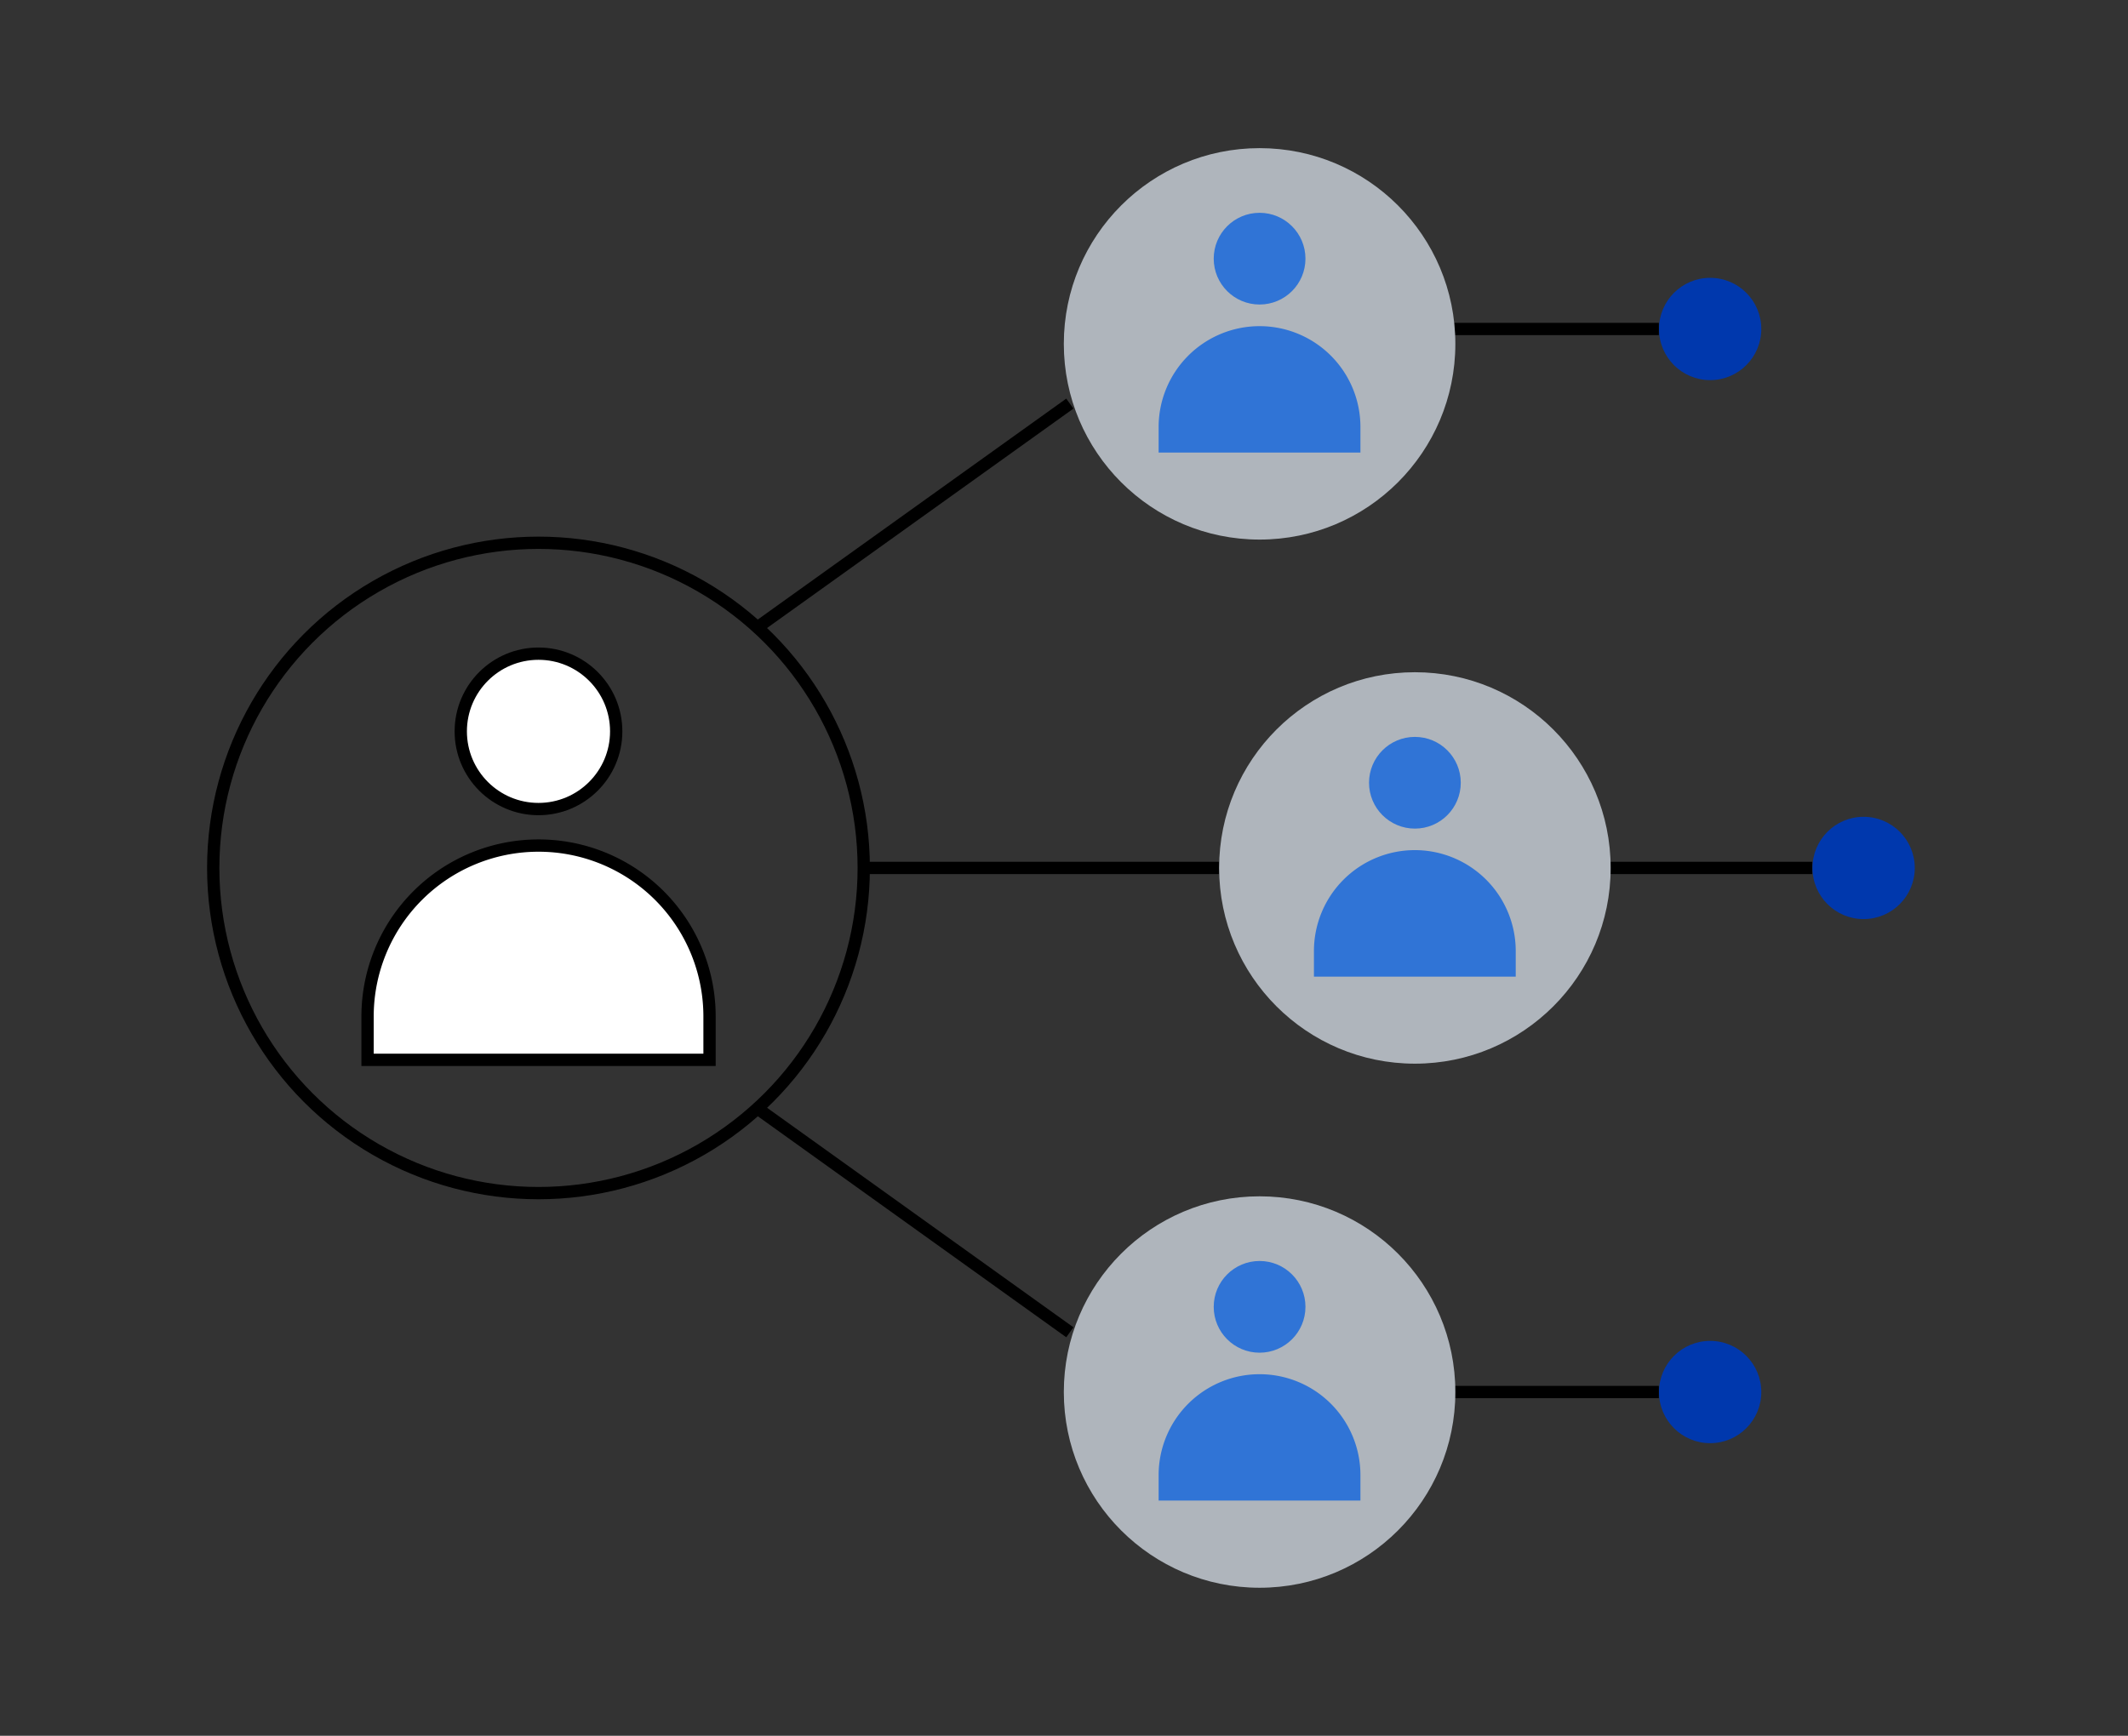
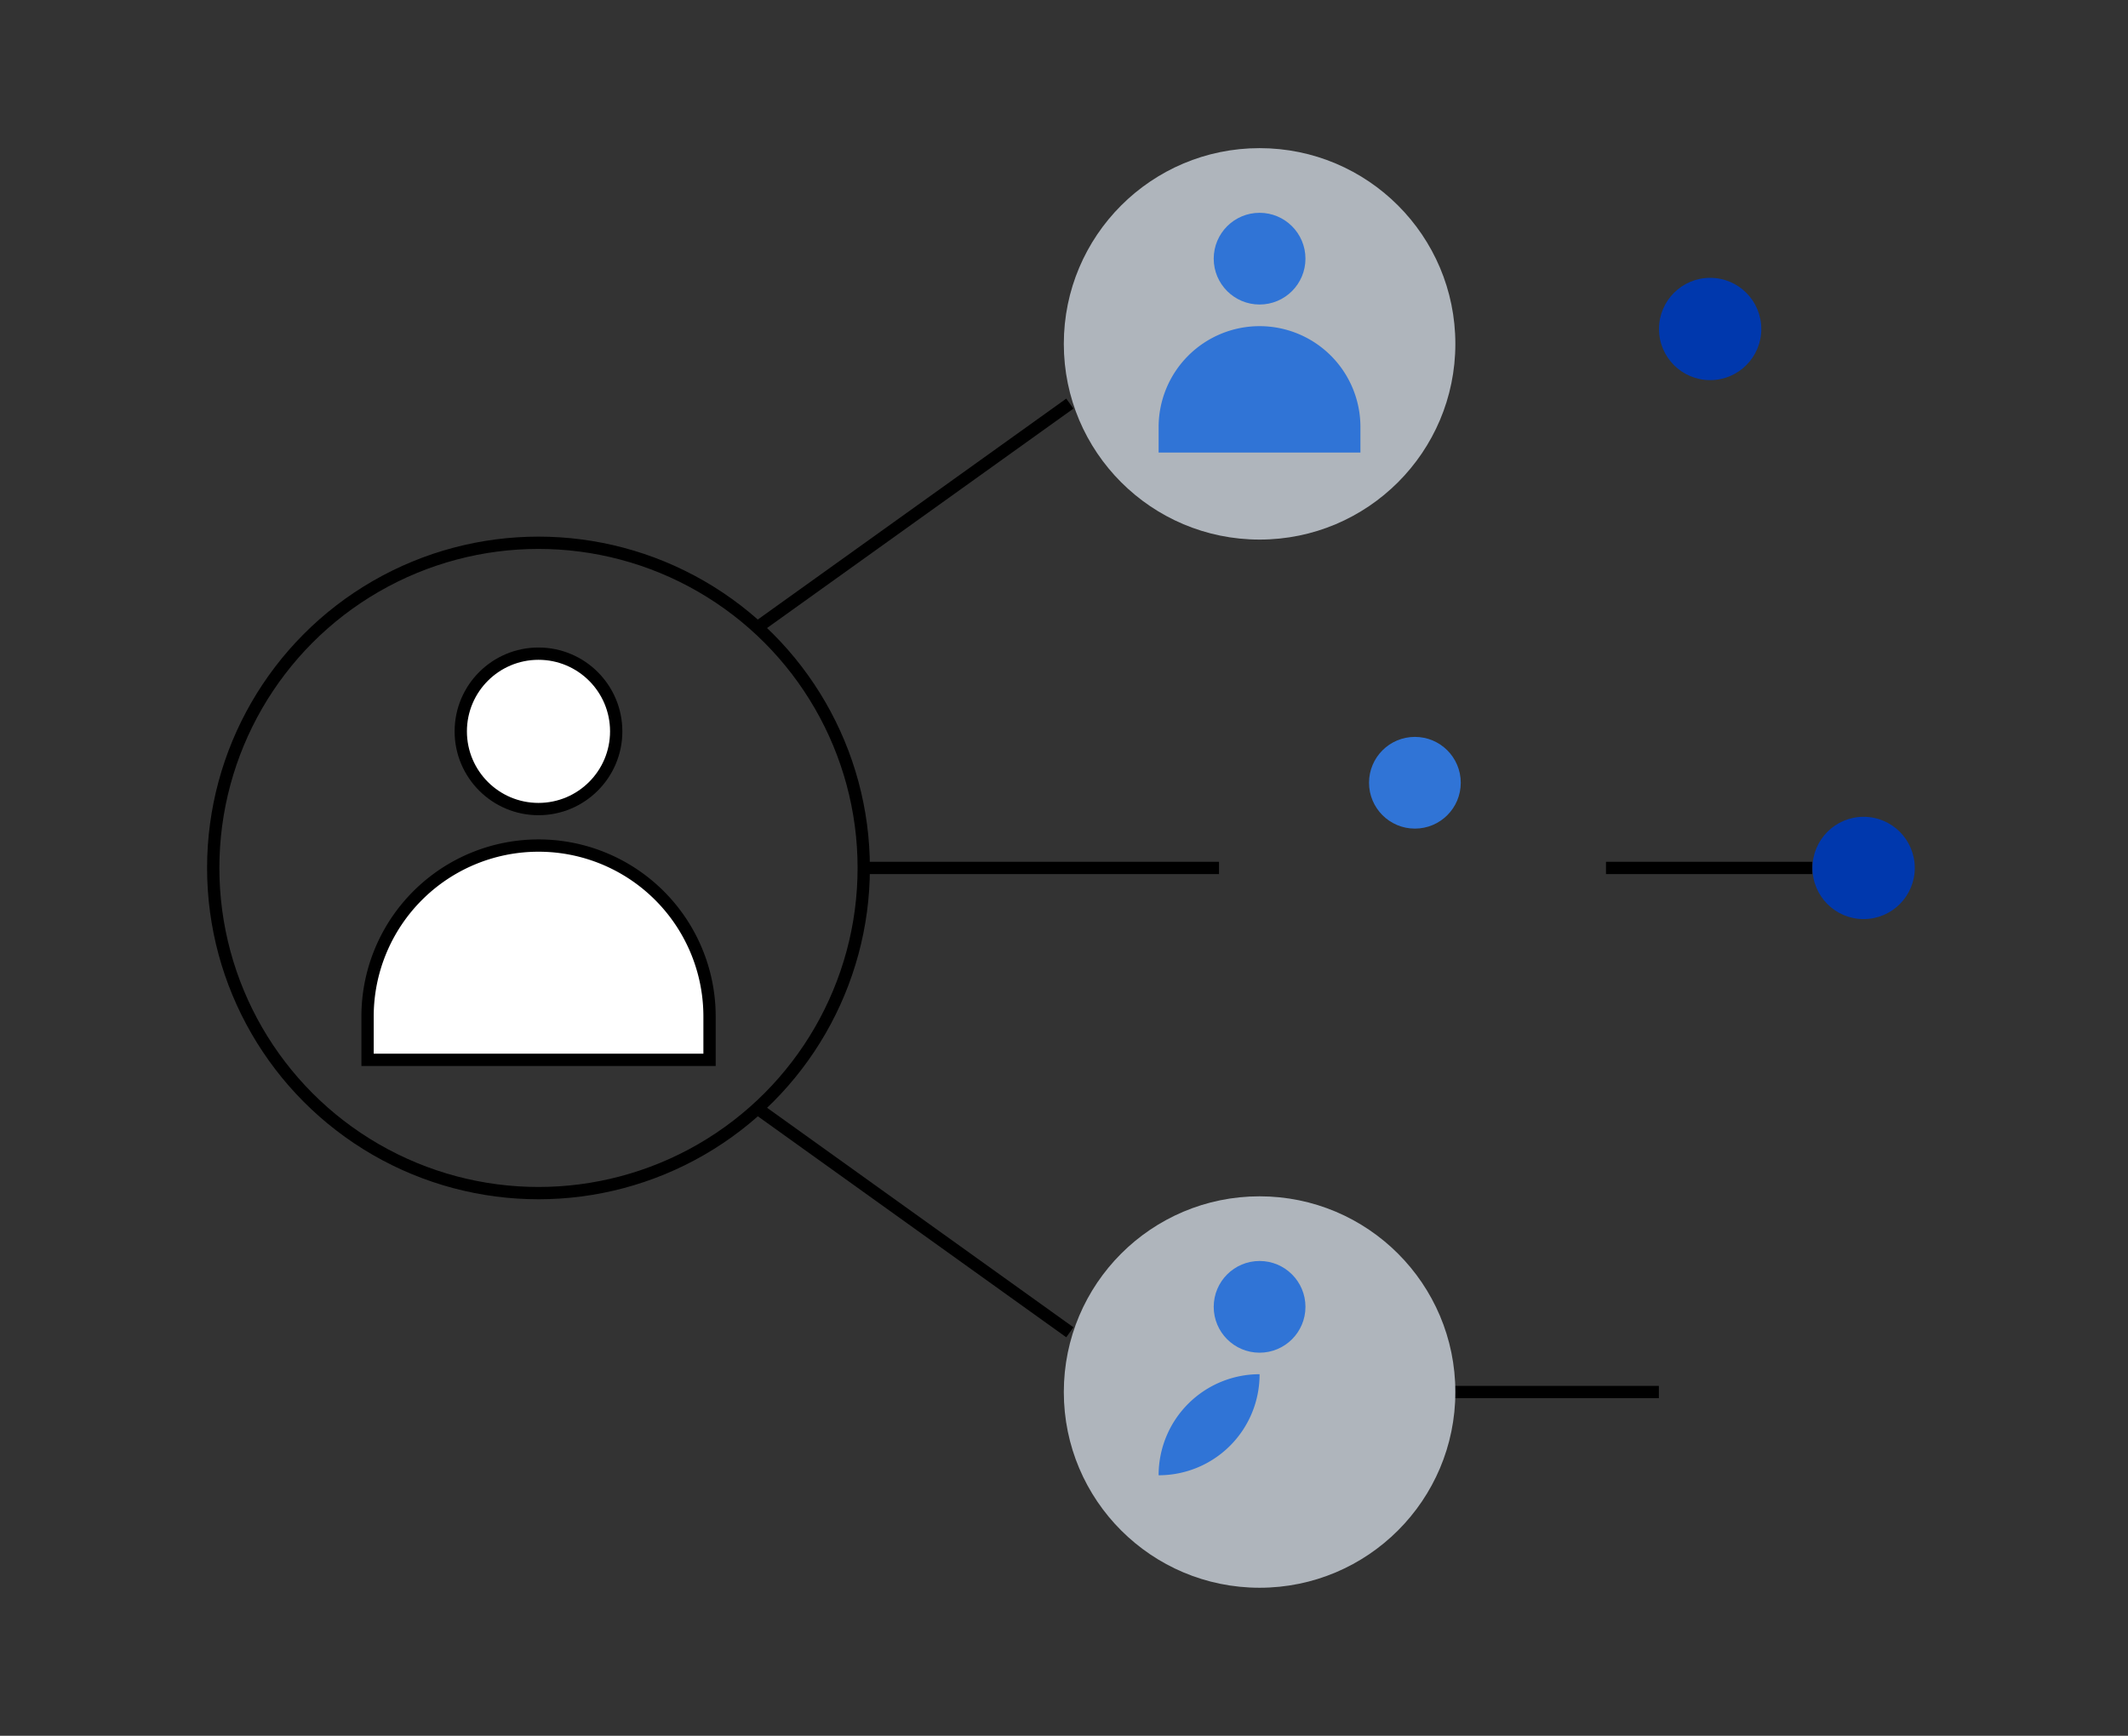
<svg xmlns="http://www.w3.org/2000/svg" id="Layer_1" data-name="Layer 1" viewBox="0 0 173.05 141.19">
  <rect x="0" y="0" width="173.05" height="141.19" fill="#333333" stroke="none" />
  <defs>
    <style>.cls-1{fill:none;}.cls-1,.cls-5{stroke:#000;stroke-miterlimit:10;}.cls-2{fill:#0038ad;}.cls-3{fill:#afb5bc;}.cls-4{fill:#3074d6;}.cls-5{fill:#fff;}</style>
  </defs>
  <title>Stra-tical_Icons</title>
-   <line class="cls-1" x1="118.12" y1="26.76" x2="134.9" y2="26.76" />
  <circle class="cls-2" cx="139.07" cy="26.76" r="4.16" />
  <line class="cls-1" x1="130.6" y1="70.6" x2="147.38" y2="70.6" />
  <circle class="cls-2" cx="151.55" cy="70.6" r="4.16" />
  <line class="cls-1" x1="118.12" y1="113.23" x2="134.9" y2="113.23" />
-   <circle class="cls-2" cx="139.07" cy="113.23" r="4.16" />
  <circle class="cls-1" cx="43.79" cy="70.6" r="26.45" />
  <line class="cls-1" x1="70.25" y1="70.6" x2="99.13" y2="70.6" />
  <line class="cls-1" x1="61.37" y1="90" x2="87" y2="108.37" />
  <line class="cls-1" x1="61.37" y1="51.19" x2="87" y2="32.83" />
  <circle class="cls-3" cx="102.43" cy="27.97" r="15.92" />
-   <circle class="cls-3" cx="115.06" cy="70.6" r="15.92" />
  <circle class="cls-3" cx="102.43" cy="113.23" r="15.92" />
  <path class="cls-4" d="M102.43,26.53a8.21,8.21,0,0,0-8.21,8.2v2.08h16.41V34.73A8.2,8.2,0,0,0,102.43,26.53Z" />
  <circle class="cls-4" cx="102.43" cy="21.04" r="3.73" />
-   <path class="cls-4" d="M115.06,69.15a8.21,8.21,0,0,0-8.21,8.21v2.08h16.41V77.36A8.21,8.21,0,0,0,115.06,69.15Z" />
  <circle class="cls-4" cx="115.06" cy="63.67" r="3.73" />
-   <path class="cls-4" d="M102.43,111.78a8.21,8.21,0,0,0-8.21,8.2v2.08h16.41V120A8.2,8.2,0,0,0,102.43,111.78Z" />
+   <path class="cls-4" d="M102.43,111.78a8.21,8.21,0,0,0-8.21,8.2v2.08V120A8.2,8.2,0,0,0,102.43,111.78Z" />
  <circle class="cls-4" cx="102.43" cy="106.3" r="3.73" />
  <path class="cls-5" d="M43.79,68.78a13.9,13.9,0,0,0-13.9,13.9v3.53H57.7V82.68A13.9,13.9,0,0,0,43.79,68.78Z" />
  <circle class="cls-5" cx="43.79" cy="59.49" r="6.32" />
</svg>